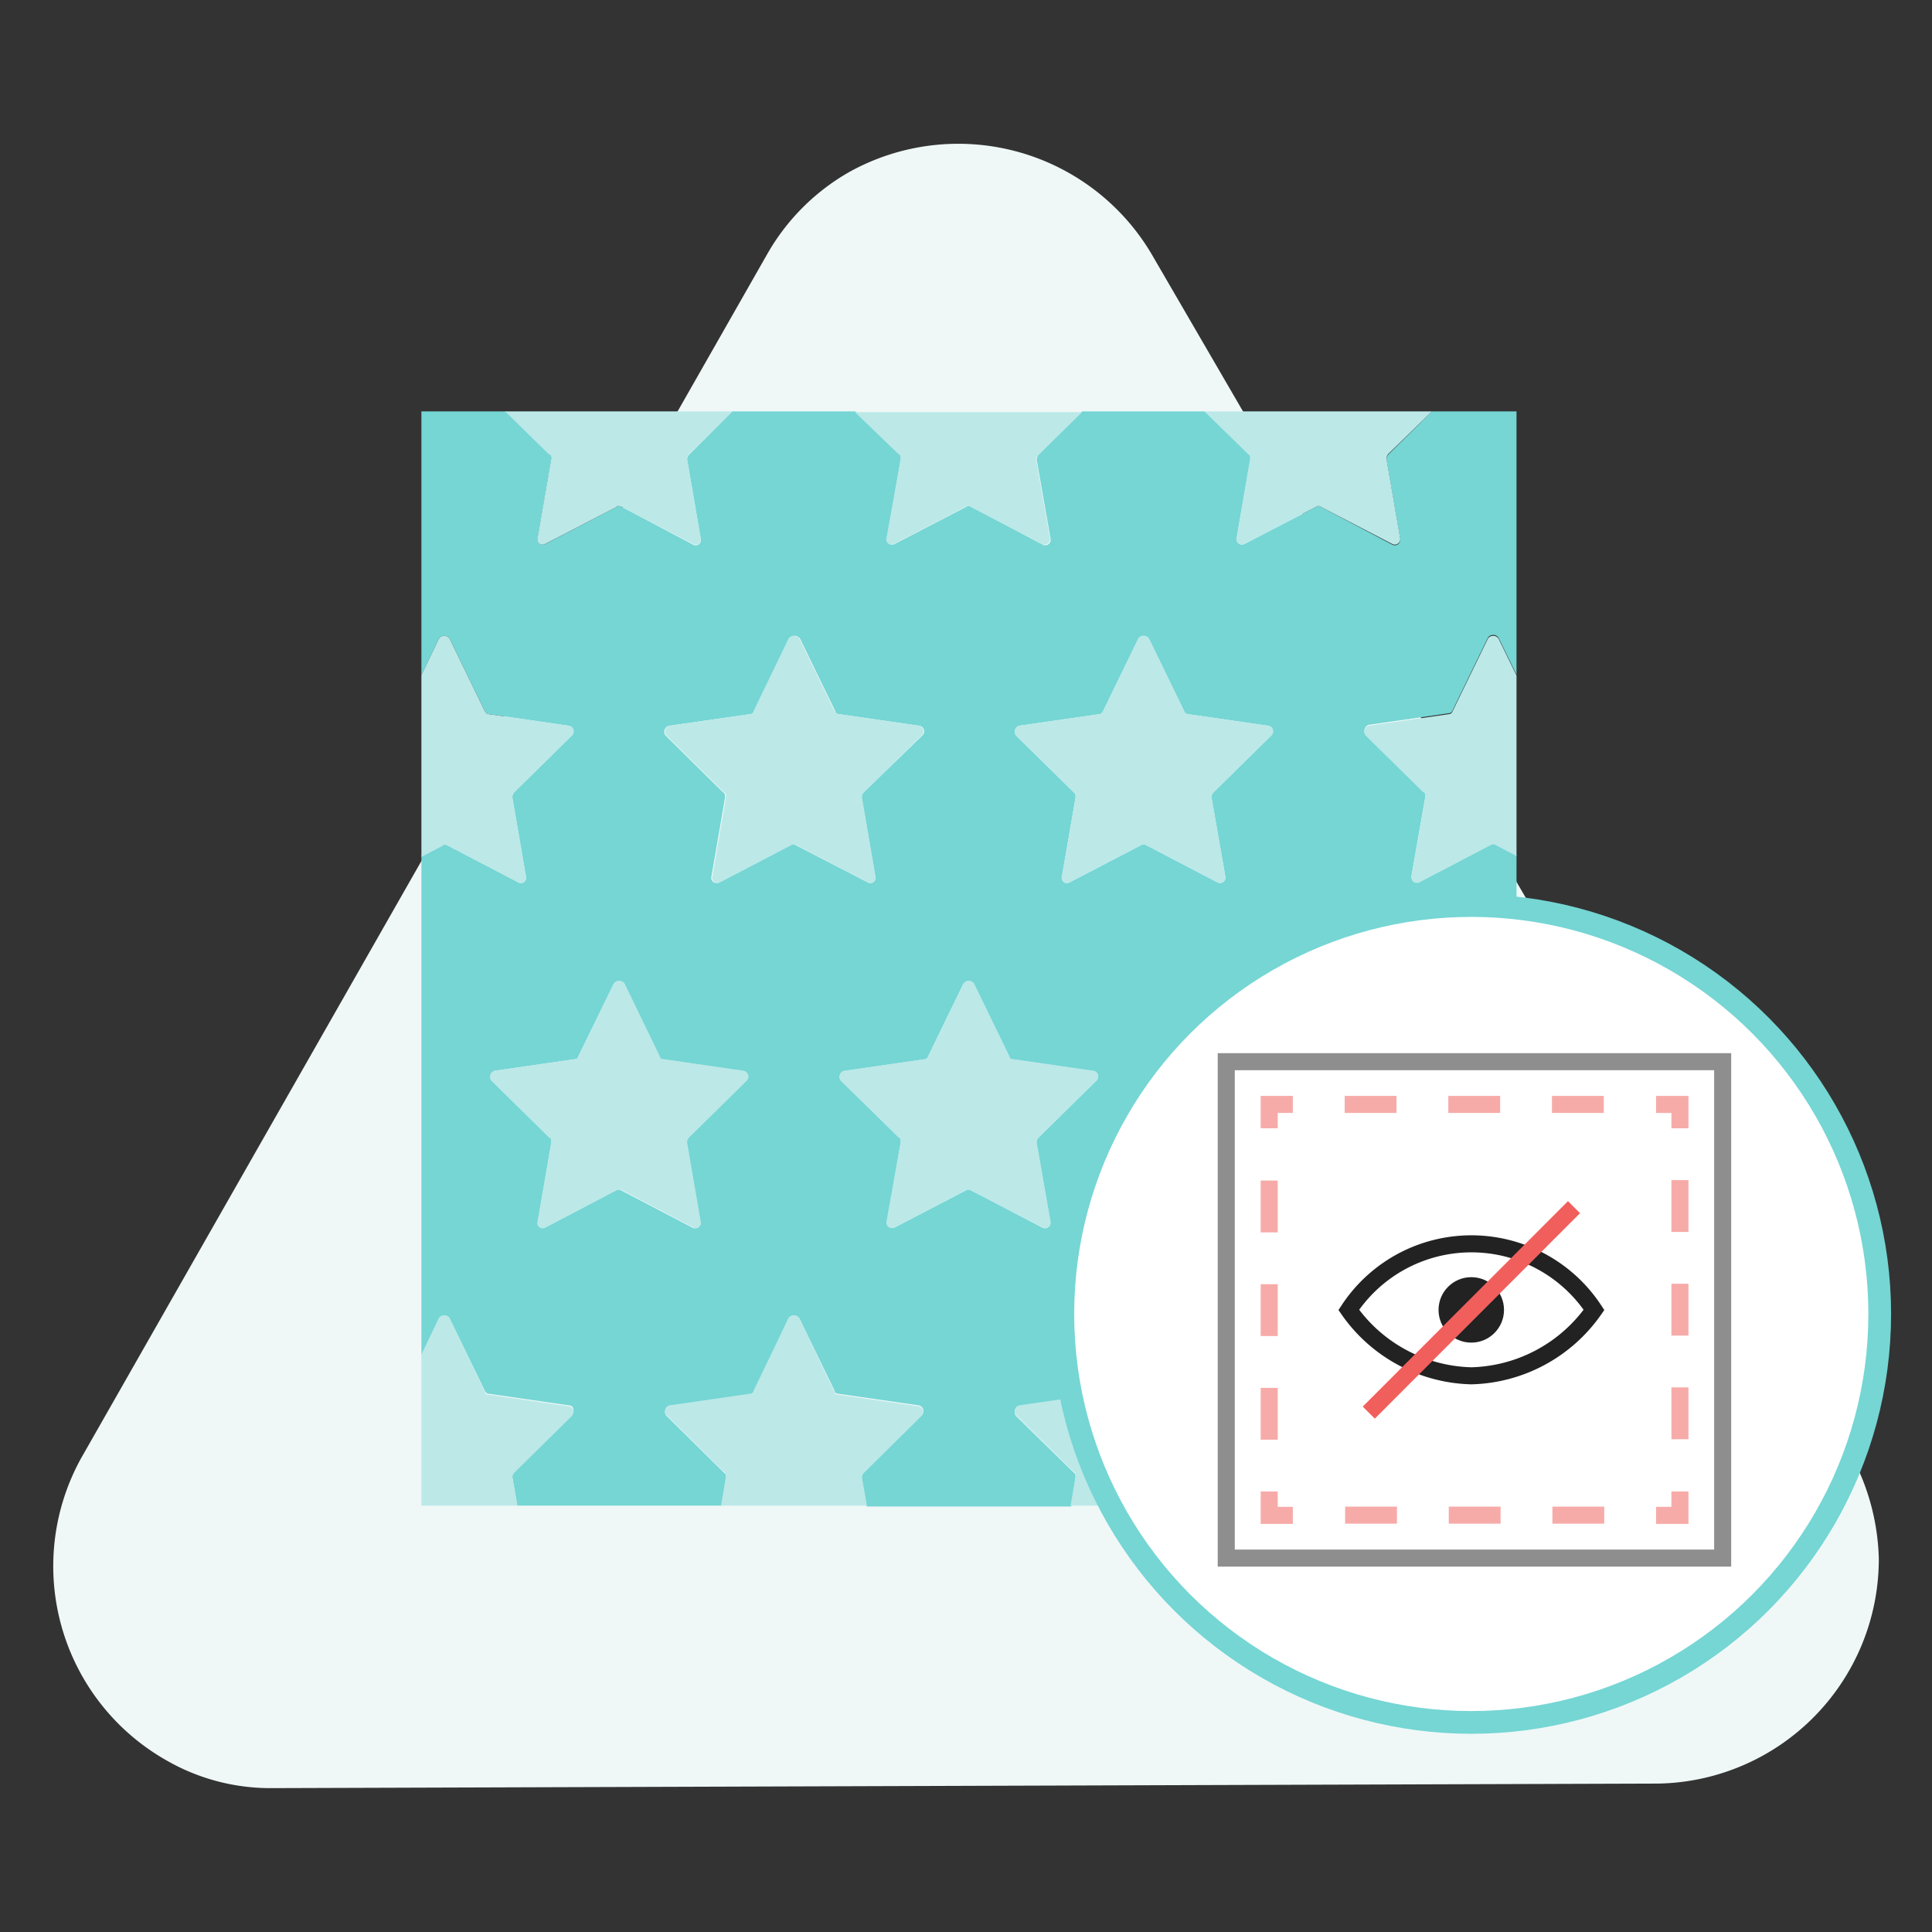
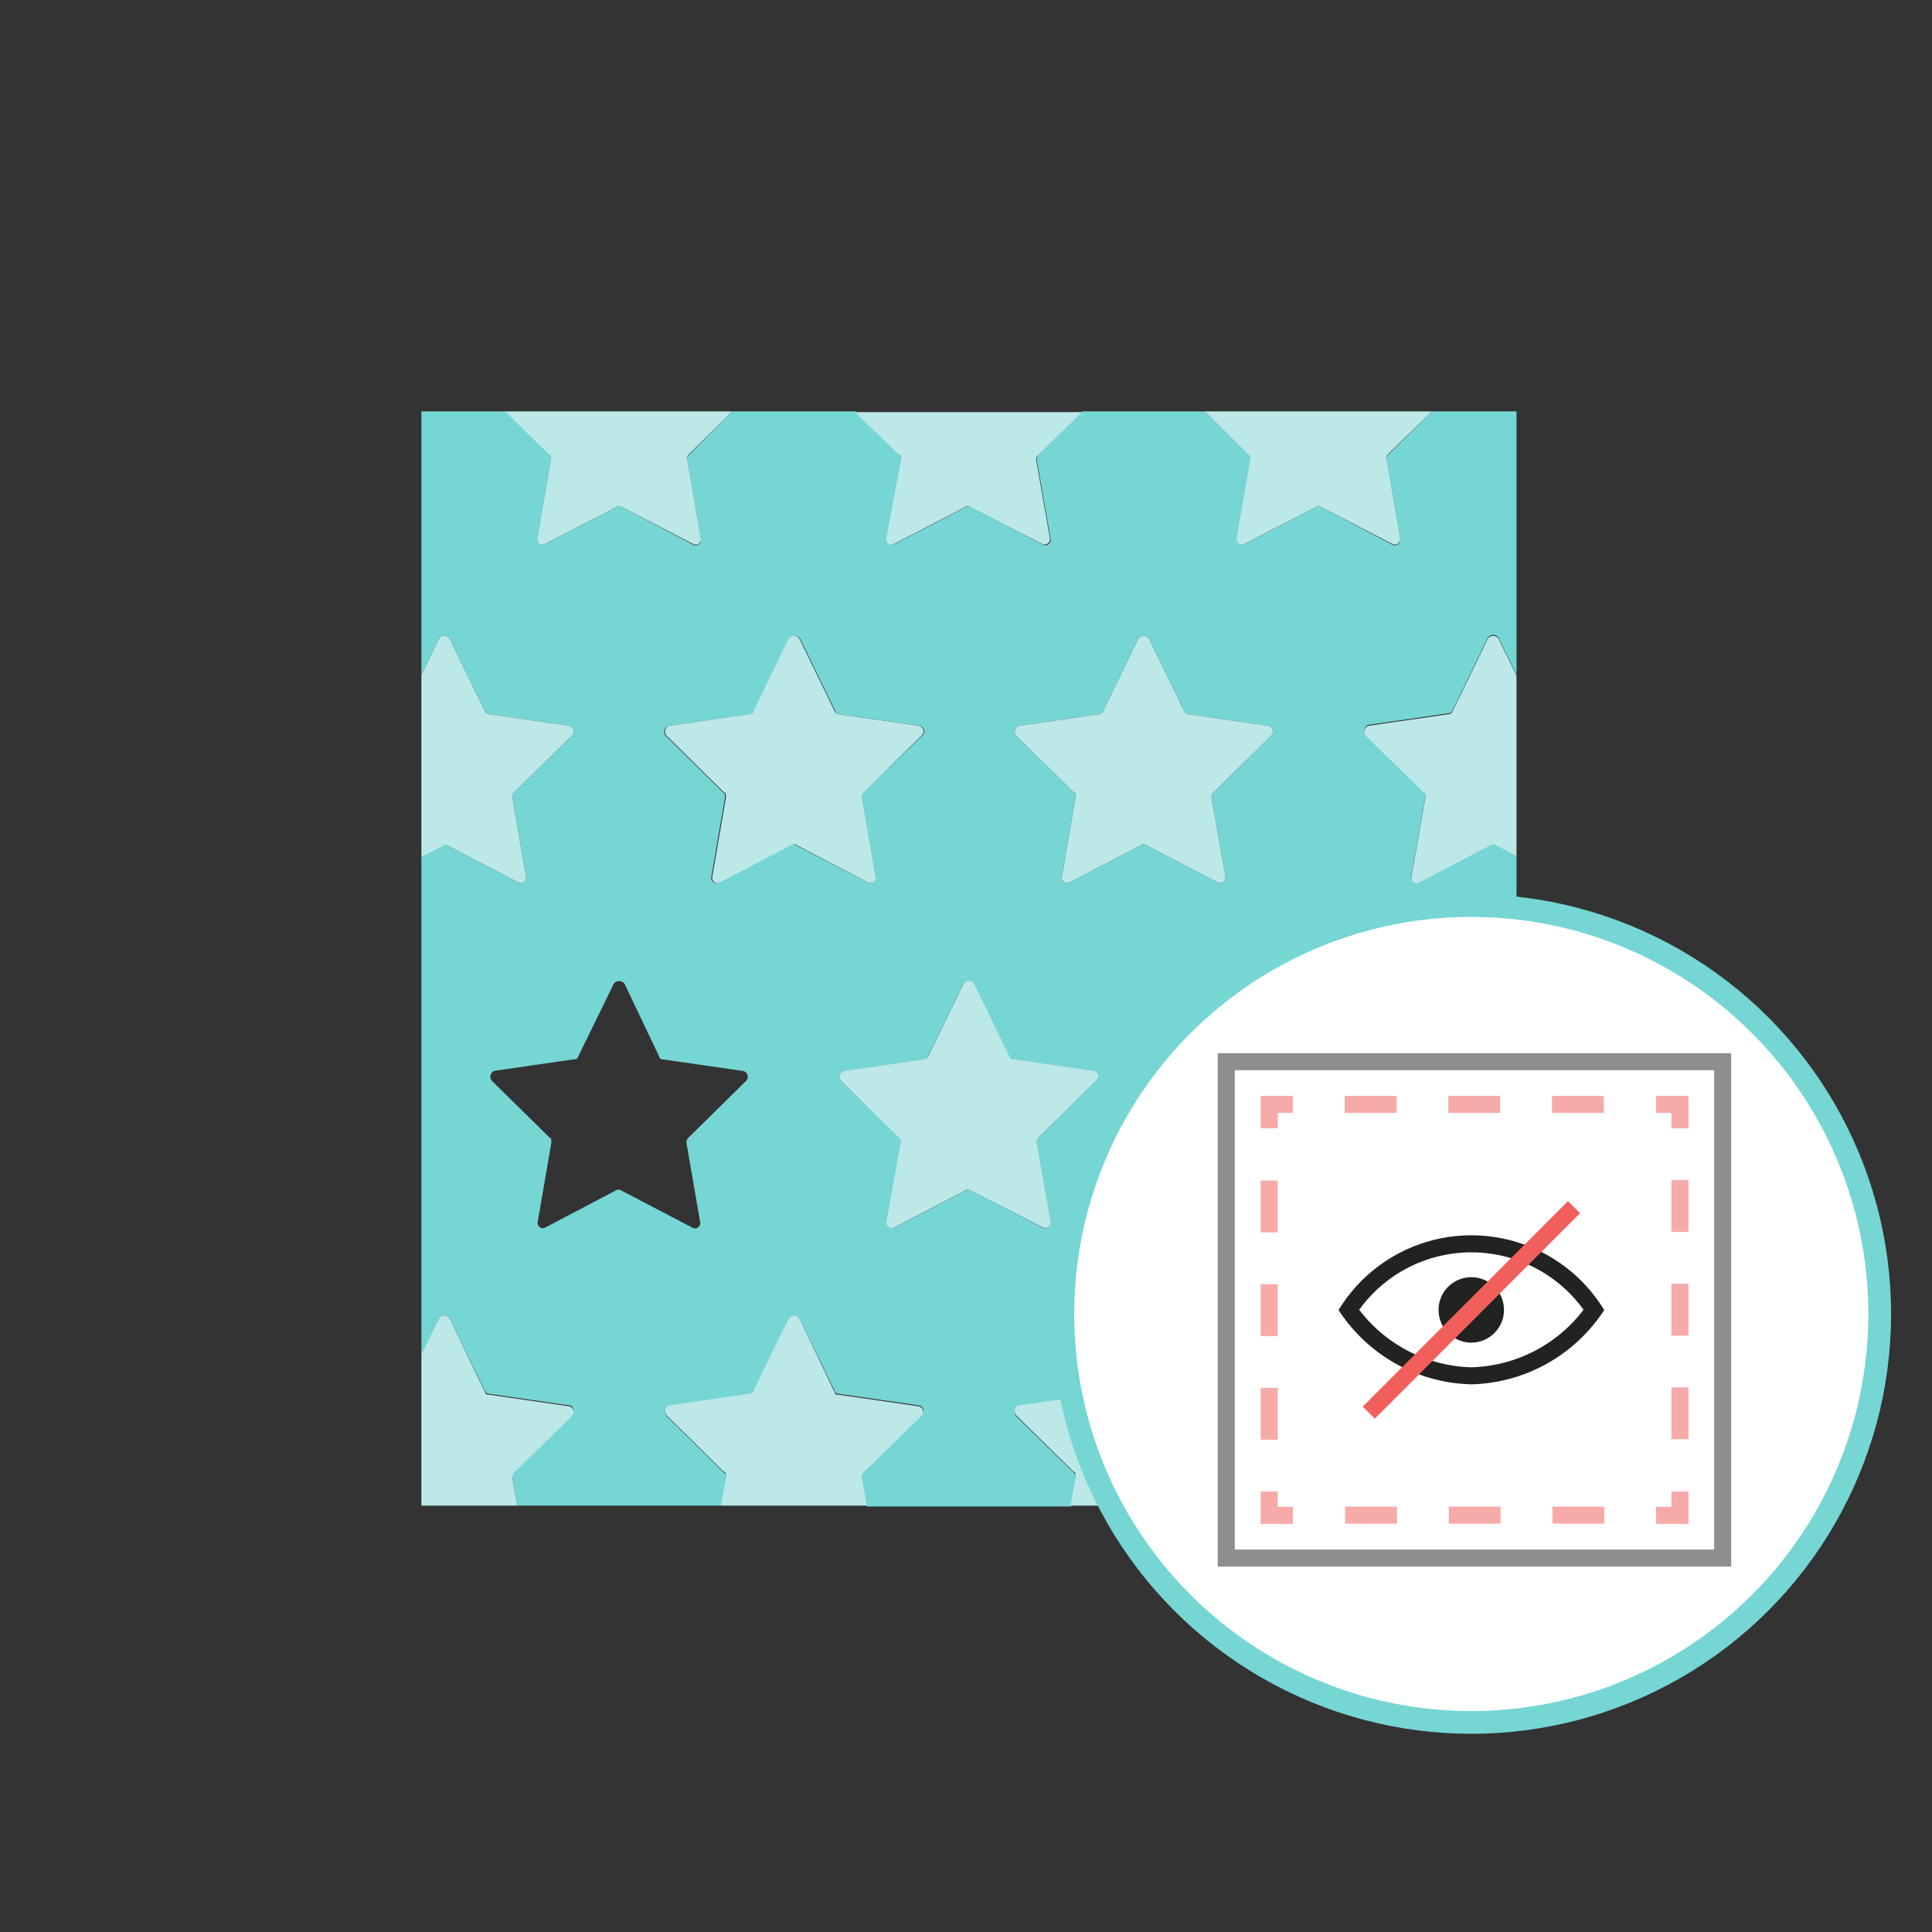
<svg xmlns="http://www.w3.org/2000/svg" id="Layer_1" data-name="Layer 1" viewBox="0 0 85 85">
  <rect x="0" y="0" width="85" height="85" fill="#333333" stroke="none" />
  <defs>
    <style>.cls-1{fill:#eff8f7;}.cls-2{fill:#75d6d4;}.cls-3{fill:#bce8e8;}.cls-11,.cls-4,.cls-6,.cls-7,.cls-8,.cls-9{fill:none;}.cls-5{fill:#fff;stroke:#75d6d4;}.cls-11,.cls-5,.cls-6,.cls-7,.cls-8,.cls-9{stroke-miterlimit:10;}.cls-6{stroke:#8e8e8e;}.cls-11,.cls-6,.cls-7,.cls-8,.cls-9{stroke-width:0.75px;}.cls-7,.cls-8{stroke:#f7aba8;}.cls-8{stroke-dasharray:2.28 2.28;}.cls-9{stroke:#222;}.cls-10{fill:#222;}.cls-11{stroke:#f15f5c;}</style>
  </defs>
  <g id="Path">
-     <path class="cls-1" d="M50.66,11.17a9.88,9.88,0,0,0-13.3-3.6,9.64,9.64,0,0,0-3.6,3.6l-15.1,26.5L3.56,64.17a9.82,9.82,0,0,0,3.8,13.3,9.16,9.16,0,0,0,4.6,1.2l30.5-.1,30.5-.1a9.88,9.88,0,0,0,9.7-9.9,10.11,10.11,0,0,0-1.3-4.7l-15.3-26.2Z" />
-   </g>
-   <polygon class="cls-2" points="66.72 37.66 66.72 59.66 66.72 66.28 66.72 66.28 66.72 18.1 66.72 18.1 66.72 29.72 66.72 37.66" />
+     </g>
  <polygon class="cls-2" points="18.54 66.28 18.54 66.28 18.54 59.63 18.54 37.66 18.54 29.7 18.54 18.1 18.54 18.1 18.54 66.28" />
  <path class="cls-2" d="M19.31,28.1a.28.28,0,0,1,.47,0l1.55,3.19c.05.08.09.13.18.13l3.52.51a.25.25,0,0,1,.13.43l-2.54,2.5a.34.34,0,0,0-.08.22l.6,3.48a.23.23,0,0,1-.34.26l-3.14-1.64a.21.21,0,0,0-.22,0l-.9.47v22L19.31,58a.28.28,0,0,1,.47,0l1.55,3.19c.05.08.09.13.18.13l3.52.51c.22,0,.26.26.13.43l-2.54,2.5a.33.33,0,0,0-.08.21l.22,1.27h9L31.94,65c0-.08,0-.17-.09-.21l-2.53-2.5a.27.27,0,0,1,.12-.43L33,61.36c.09,0,.13,0,.18-.13L34.69,58a.29.29,0,0,1,.48,0l1.55,3.19c0,.08.08.13.17.13l3.53.51a.25.25,0,0,1,.13.43L38,64.8a.29.29,0,0,0-.09.21l.22,1.27h9L47.32,65c0-.08,0-.17-.08-.21L44.7,62.3a.27.27,0,0,1,.13-.43l3.53-.51c.08,0,.12,0,.17-.13L50.08,58a.28.28,0,0,1,.47,0l1.55,3.19a.19.19,0,0,0,.17.13l3.53.51c.22,0,.26.26.13.43l-2.54,2.5a.34.34,0,0,0-.09.21l.22,1.27h9L62.71,65c0-.08,0-.17-.09-.21l-2.54-2.5a.27.27,0,0,1,.13-.43l3.53-.51a.19.19,0,0,0,.17-.13L65.46,58a.28.28,0,0,1,.47,0l.79,1.62v-22l-.92-.48a.2.2,0,0,0-.21,0l-3.14,1.64a.24.24,0,0,1-.35-.26l.61-3.48c0-.09,0-.18-.09-.22l-2.54-2.5a.28.28,0,0,1,.13-.43l3.53-.51a.19.19,0,0,0,.17-.13l1.55-3.19a.28.28,0,0,1,.47,0l.79,1.62V18.1H63L61.08,20a.34.34,0,0,0-.08.22l.6,3.48a.24.24,0,0,1-.35.26L58.11,22.3a.16.16,0,0,0-.21,0l-3.14,1.63a.24.24,0,0,1-.35-.26l.6-3.48c0-.09,0-.18-.08-.22L53,18.1H47.61L45.7,20a.34.34,0,0,0-.09.22l.61,3.48a.24.24,0,0,1-.35.26L42.73,22.3a.18.18,0,0,0-.22,0l-3.14,1.63a.23.23,0,0,1-.34-.26l.6-3.48c0-.09,0-.18-.08-.22L37.64,18.1H32.22L30.32,20a.3.3,0,0,0-.09.22l.6,3.48a.23.23,0,0,1-.34.26L27.35,22.3c-.09-.05-.18-.05-.22,0L24,23.93a.23.23,0,0,1-.34-.26l.6-3.48c0-.09,0-.18-.09-.22L22.25,18.1H18.54V29.7ZM56.22,46.48l1.55-3.19a.28.28,0,0,1,.47,0l1.55,3.19a.19.19,0,0,0,.17.13l3.53.51a.25.25,0,0,1,.13.43l-2.54,2.5a.34.34,0,0,0-.08.22l.6,3.48a.24.24,0,0,1-.35.26l-3.14-1.64a.2.2,0,0,0-.21,0L54.76,54a.24.24,0,0,1-.35-.26l.6-3.48c0-.09,0-.18-.08-.22l-2.54-2.5a.28.28,0,0,1,.13-.43l3.53-.51A.19.19,0,0,0,56.22,46.48ZM44.83,31.93l3.53-.51c.08,0,.12-.05.17-.13l1.55-3.19a.28.28,0,0,1,.47,0l1.55,3.19a.19.19,0,0,0,.17.13l3.53.51a.25.25,0,0,1,.13.43l-2.54,2.5a.34.34,0,0,0-.09.22l.61,3.48a.24.24,0,0,1-.35.26l-3.14-1.64a.2.2,0,0,0-.21,0l-3.15,1.64a.23.23,0,0,1-.34-.26l.6-3.48c0-.09,0-.18-.08-.22l-2.54-2.5A.28.28,0,0,1,44.83,31.93Zm-4,14.55,1.55-3.19a.28.28,0,0,1,.47,0l1.55,3.19c0,.08.08.13.17.13l3.53.51a.25.25,0,0,1,.13.43l-2.54,2.5a.34.34,0,0,0-.09.22l.61,3.48a.24.24,0,0,1-.35.26l-3.14-1.64a.21.21,0,0,0-.22,0L39.37,54a.24.24,0,0,1-.34-.26l.6-3.48c0-.09,0-.18-.08-.22L37,47.55a.27.27,0,0,1,.13-.43l3.52-.51C40.75,46.61,40.79,46.56,40.84,46.48ZM29.44,31.93,33,31.42c.09,0,.13-.05.18-.13l1.54-3.19a.29.29,0,0,1,.48,0l1.55,3.19c0,.08.08.13.17.13l3.53.51a.25.25,0,0,1,.13.43L38,34.86a.3.3,0,0,0-.09.22l.6,3.48a.23.23,0,0,1-.34.26L35,37.18a.21.21,0,0,0-.22,0l-3.14,1.64a.23.23,0,0,1-.34-.26l.6-3.48c0-.09,0-.18-.09-.22l-2.53-2.5A.27.27,0,0,1,29.44,31.93Zm-4,14.55L27,43.29a.29.29,0,0,1,.48,0L29,46.48c0,.08.08.13.17.13l3.53.51a.26.26,0,0,1,.13.43l-2.54,2.5a.3.3,0,0,0-.09.22l.6,3.48a.23.23,0,0,1-.34.26l-3.14-1.64a.21.21,0,0,0-.22,0L24,54a.23.23,0,0,1-.34-.26l.6-3.48c0-.09,0-.18-.09-.22l-2.54-2.5a.28.28,0,0,1,.13-.43l3.53-.51C25.37,46.61,25.41,46.56,25.45,46.48Z" />
  <path class="cls-3" d="M24.25,20.19l-.6,3.48a.23.23,0,0,0,.34.26l3.14-1.63c0-.05.13-.05.22,0l3.14,1.63a.23.23,0,0,0,.34-.26l-.6-3.48a.3.3,0,0,1,.09-.22l1.9-1.87h-10L24.16,20C24.25,20,24.25,20.1,24.25,20.19Z" />
  <path class="cls-3" d="M39.63,20.19,39,23.67a.23.23,0,0,0,.34.26l3.14-1.63a.18.18,0,0,1,.22,0l3.14,1.63a.24.24,0,0,0,.35-.26l-.61-3.48A.34.34,0,0,1,45.7,20l1.91-1.87h-10L39.55,20C39.63,20,39.63,20.1,39.63,20.19Z" />
  <path class="cls-3" d="M55,20.19l-.6,3.48a.24.24,0,0,0,.35.26L57.9,22.3a.16.16,0,0,1,.21,0l3.14,1.63a.24.24,0,0,0,.35-.26L61,20.19a.34.34,0,0,1,.08-.22L63,18.1H53L54.93,20C55,20,55,20.1,55,20.19Z" />
  <path class="cls-3" d="M19.66,37.18l3.14,1.64a.23.23,0,0,0,.34-.26l-.6-3.48a.34.34,0,0,1,.08-.22l2.54-2.5a.25.25,0,0,0-.13-.43l-3.52-.51c-.09,0-.13-.05-.18-.13L19.78,28.1a.28.28,0,0,0-.47,0l-.77,1.6v8l.9-.47A.21.21,0,0,1,19.66,37.18Z" />
  <path class="cls-3" d="M31.85,34.86c.09,0,.09.13.09.22l-.6,3.48a.23.23,0,0,0,.34.26l3.14-1.64a.21.21,0,0,1,.22,0l3.14,1.64a.23.23,0,0,0,.34-.26l-.6-3.48a.3.3,0,0,1,.09-.22l2.54-2.5a.25.25,0,0,0-.13-.43l-3.53-.51c-.09,0-.13-.05-.17-.13L35.17,28.1a.29.29,0,0,0-.48,0l-1.54,3.19c0,.08-.09.13-.18.13l-3.53.51a.27.27,0,0,0-.12.43Z" />
  <path class="cls-3" d="M47.24,34.86c.08,0,.08.13.08.22l-.6,3.48a.23.23,0,0,0,.34.26l3.15-1.64a.2.2,0,0,1,.21,0l3.14,1.64a.24.24,0,0,0,.35-.26l-.61-3.48a.34.34,0,0,1,.09-.22l2.54-2.5a.25.25,0,0,0-.13-.43l-3.53-.51a.19.19,0,0,1-.17-.13L50.55,28.1a.28.28,0,0,0-.47,0l-1.55,3.19c-.05.08-.09.13-.17.13l-3.53.51a.28.28,0,0,0-.13.43Z" />
  <path class="cls-3" d="M65.93,28.1a.28.28,0,0,0-.47,0l-1.55,3.19a.19.19,0,0,1-.17.13l-3.53.51a.28.28,0,0,0-.13.43l2.54,2.5c.09,0,.09.13.09.22l-.61,3.48a.24.24,0,0,0,.35.26l3.14-1.64a.2.2,0,0,1,.21,0l.92.48V29.72Z" />
-   <path class="cls-3" d="M21.62,47.55l2.54,2.5c.09,0,.09.13.09.22l-.6,3.48A.23.23,0,0,0,24,54l3.14-1.64a.21.21,0,0,1,.22,0L30.49,54a.23.23,0,0,0,.34-.26l-.6-3.48a.3.3,0,0,1,.09-.22l2.54-2.5a.26.26,0,0,0-.13-.43l-3.53-.51c-.09,0-.13,0-.17-.13l-1.55-3.19a.29.29,0,0,0-.48,0l-1.55,3.19c0,.08-.08.13-.17.13l-3.53.51A.28.28,0,0,0,21.62,47.55Z" />
  <path class="cls-3" d="M37,47.55l2.54,2.5c.08,0,.08.13.08.22L39,53.75a.24.24,0,0,0,.34.26l3.14-1.64a.21.21,0,0,1,.22,0L45.87,54a.24.24,0,0,0,.35-.26l-.61-3.48a.34.34,0,0,1,.09-.22l2.54-2.5a.25.25,0,0,0-.13-.43l-3.53-.51c-.09,0-.13,0-.17-.13l-1.55-3.19a.28.28,0,0,0-.47,0l-1.55,3.19c-.05.08-.09.13-.18.13l-3.52.51A.27.27,0,0,0,37,47.55Z" />
  <path class="cls-3" d="M52.39,47.55l2.54,2.5c.08,0,.08.13.08.22l-.6,3.48a.24.24,0,0,0,.35.26l3.14-1.64a.2.2,0,0,1,.21,0L61.25,54a.24.24,0,0,0,.35-.26L61,50.27a.34.34,0,0,1,.08-.22l2.54-2.5a.25.25,0,0,0-.13-.43L60,46.61a.19.19,0,0,1-.17-.13l-1.55-3.19a.28.28,0,0,0-.47,0l-1.55,3.19a.19.19,0,0,1-.17.13l-3.53.51A.28.28,0,0,0,52.39,47.55Z" />
  <path class="cls-3" d="M22.62,64.8l2.54-2.5c.13-.17.09-.39-.13-.43l-3.52-.51c-.09,0-.13,0-.18-.13L19.78,58a.28.28,0,0,0-.47,0l-.77,1.59v6.65h4.22L22.54,65A.33.33,0,0,1,22.62,64.8Z" />
  <path class="cls-3" d="M38,64.8l2.54-2.5a.25.25,0,0,0-.13-.43l-3.53-.51c-.09,0-.13,0-.17-.13L35.17,58a.29.29,0,0,0-.48,0l-1.54,3.19c0,.08-.09.13-.18.13l-3.53.51a.27.27,0,0,0-.12.43l2.53,2.5c.09,0,.09.13.09.21l-.22,1.27h6.42L37.92,65A.29.29,0,0,1,38,64.8Z" />
  <path class="cls-3" d="M53.39,64.8l2.54-2.5c.13-.17.09-.39-.13-.43l-3.53-.51a.19.19,0,0,1-.17-.13L50.55,58a.28.28,0,0,0-.47,0l-1.55,3.19c-.05.08-.09.13-.17.13l-3.53.51a.27.27,0,0,0-.13.43l2.54,2.5c.08,0,.08.13.08.21l-.22,1.27h6.42L53.3,65A.34.34,0,0,1,53.39,64.8Z" />
  <path class="cls-3" d="M65.93,58a.28.28,0,0,0-.47,0l-1.55,3.19a.19.19,0,0,1-.17.13l-3.53.51a.27.27,0,0,0-.13.43l2.54,2.5c.09,0,.09.13.09.21l-.22,1.27h4.23V59.66Z" />
-   <rect class="cls-4" width="85" height="85" />
  <rect class="cls-4" width="85" height="85" />
  <circle class="cls-5" cx="64.73" cy="57.81" r="17.97" />
  <rect class="cls-6" x="53.95" y="46.71" width="21.84" height="21.84" />
  <polyline class="cls-7" points="56.88 66.67 55.84 66.67 55.84 65.62" />
  <line class="cls-8" x1="55.84" y1="63.34" x2="55.84" y2="50.78" />
  <polyline class="cls-7" points="55.84 49.64 55.84 48.59 56.88 48.59" />
  <line class="cls-8" x1="59.16" y1="48.59" x2="71.72" y2="48.59" />
  <polyline class="cls-7" points="72.86 48.59 73.91 48.59 73.91 49.64" />
  <line class="cls-8" x1="73.91" y1="51.92" x2="73.91" y2="64.48" />
  <polyline class="cls-7" points="73.91 65.62 73.91 66.67 72.86 66.67" />
  <line class="cls-8" x1="70.58" y1="66.66" x2="58.02" y2="66.66" />
  <path class="cls-9" d="M64.73,60.53a6.8,6.8,0,0,0,5.4-2.9,6.46,6.46,0,0,0-10.79,0A6.79,6.79,0,0,0,64.73,60.53Z" />
  <circle class="cls-10" cx="64.73" cy="57.63" r="1.44" />
  <line class="cls-11" x1="60.22" y1="62.15" x2="69.25" y2="53.11" />
</svg>